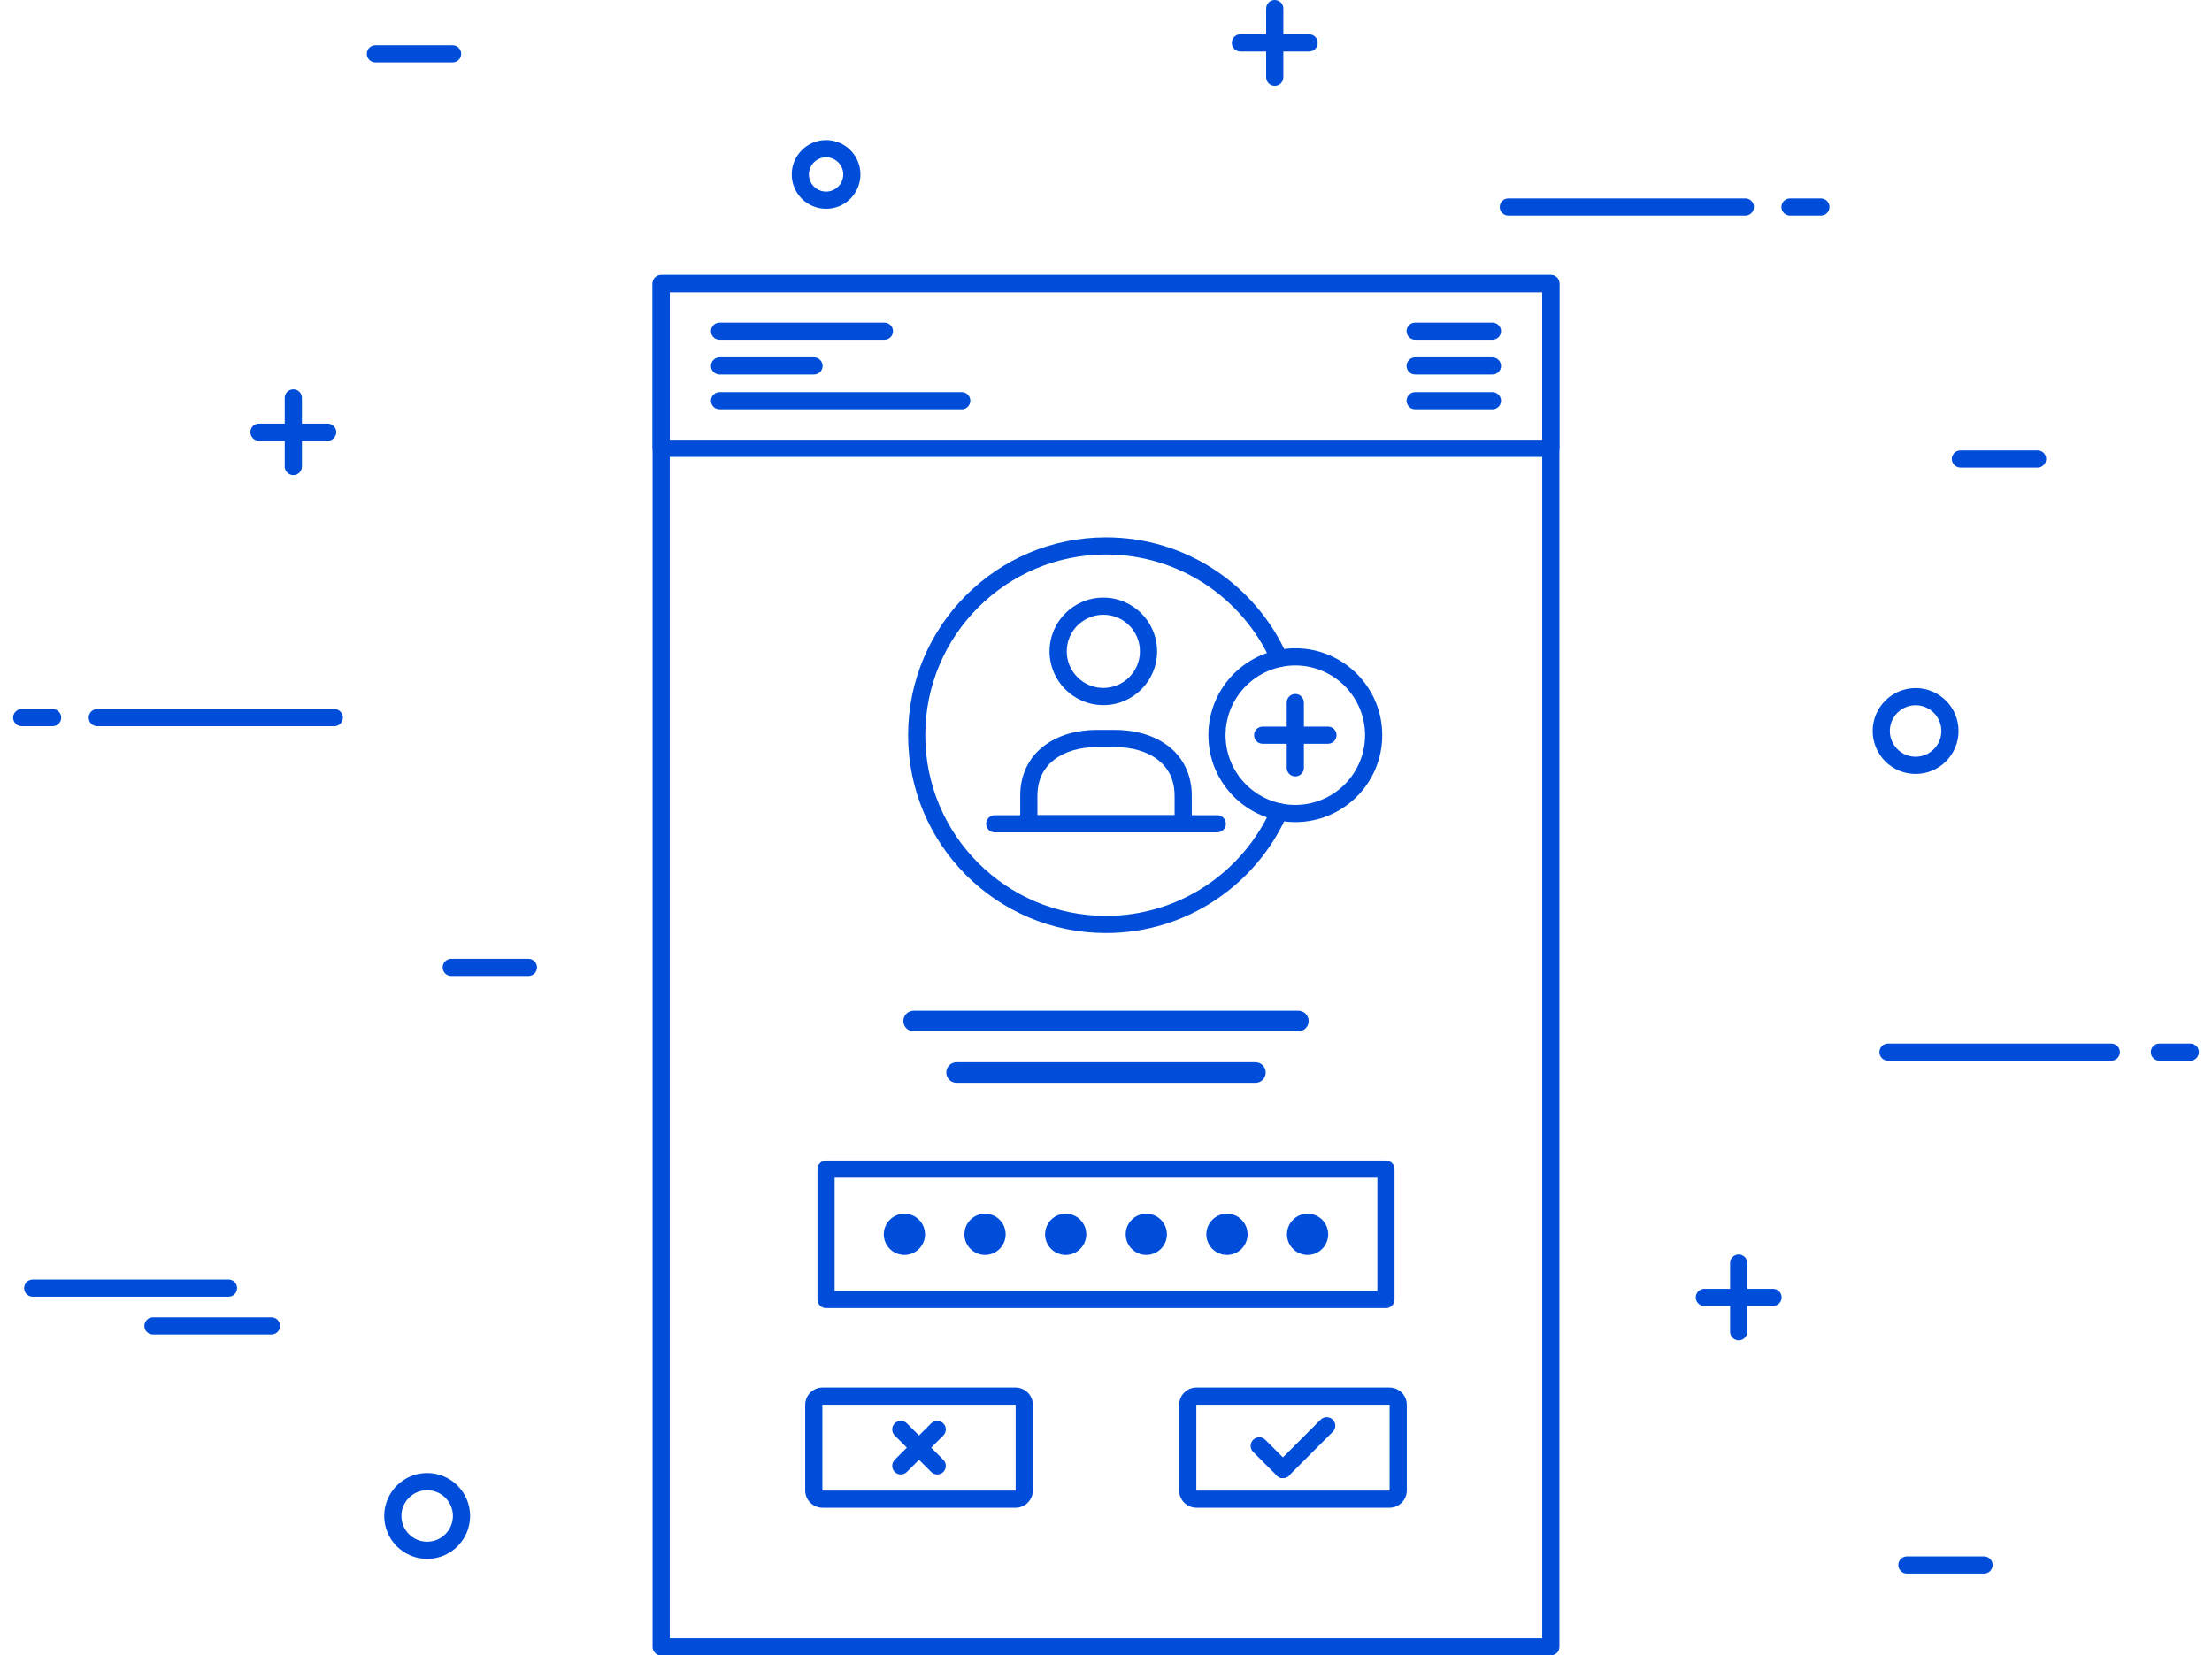
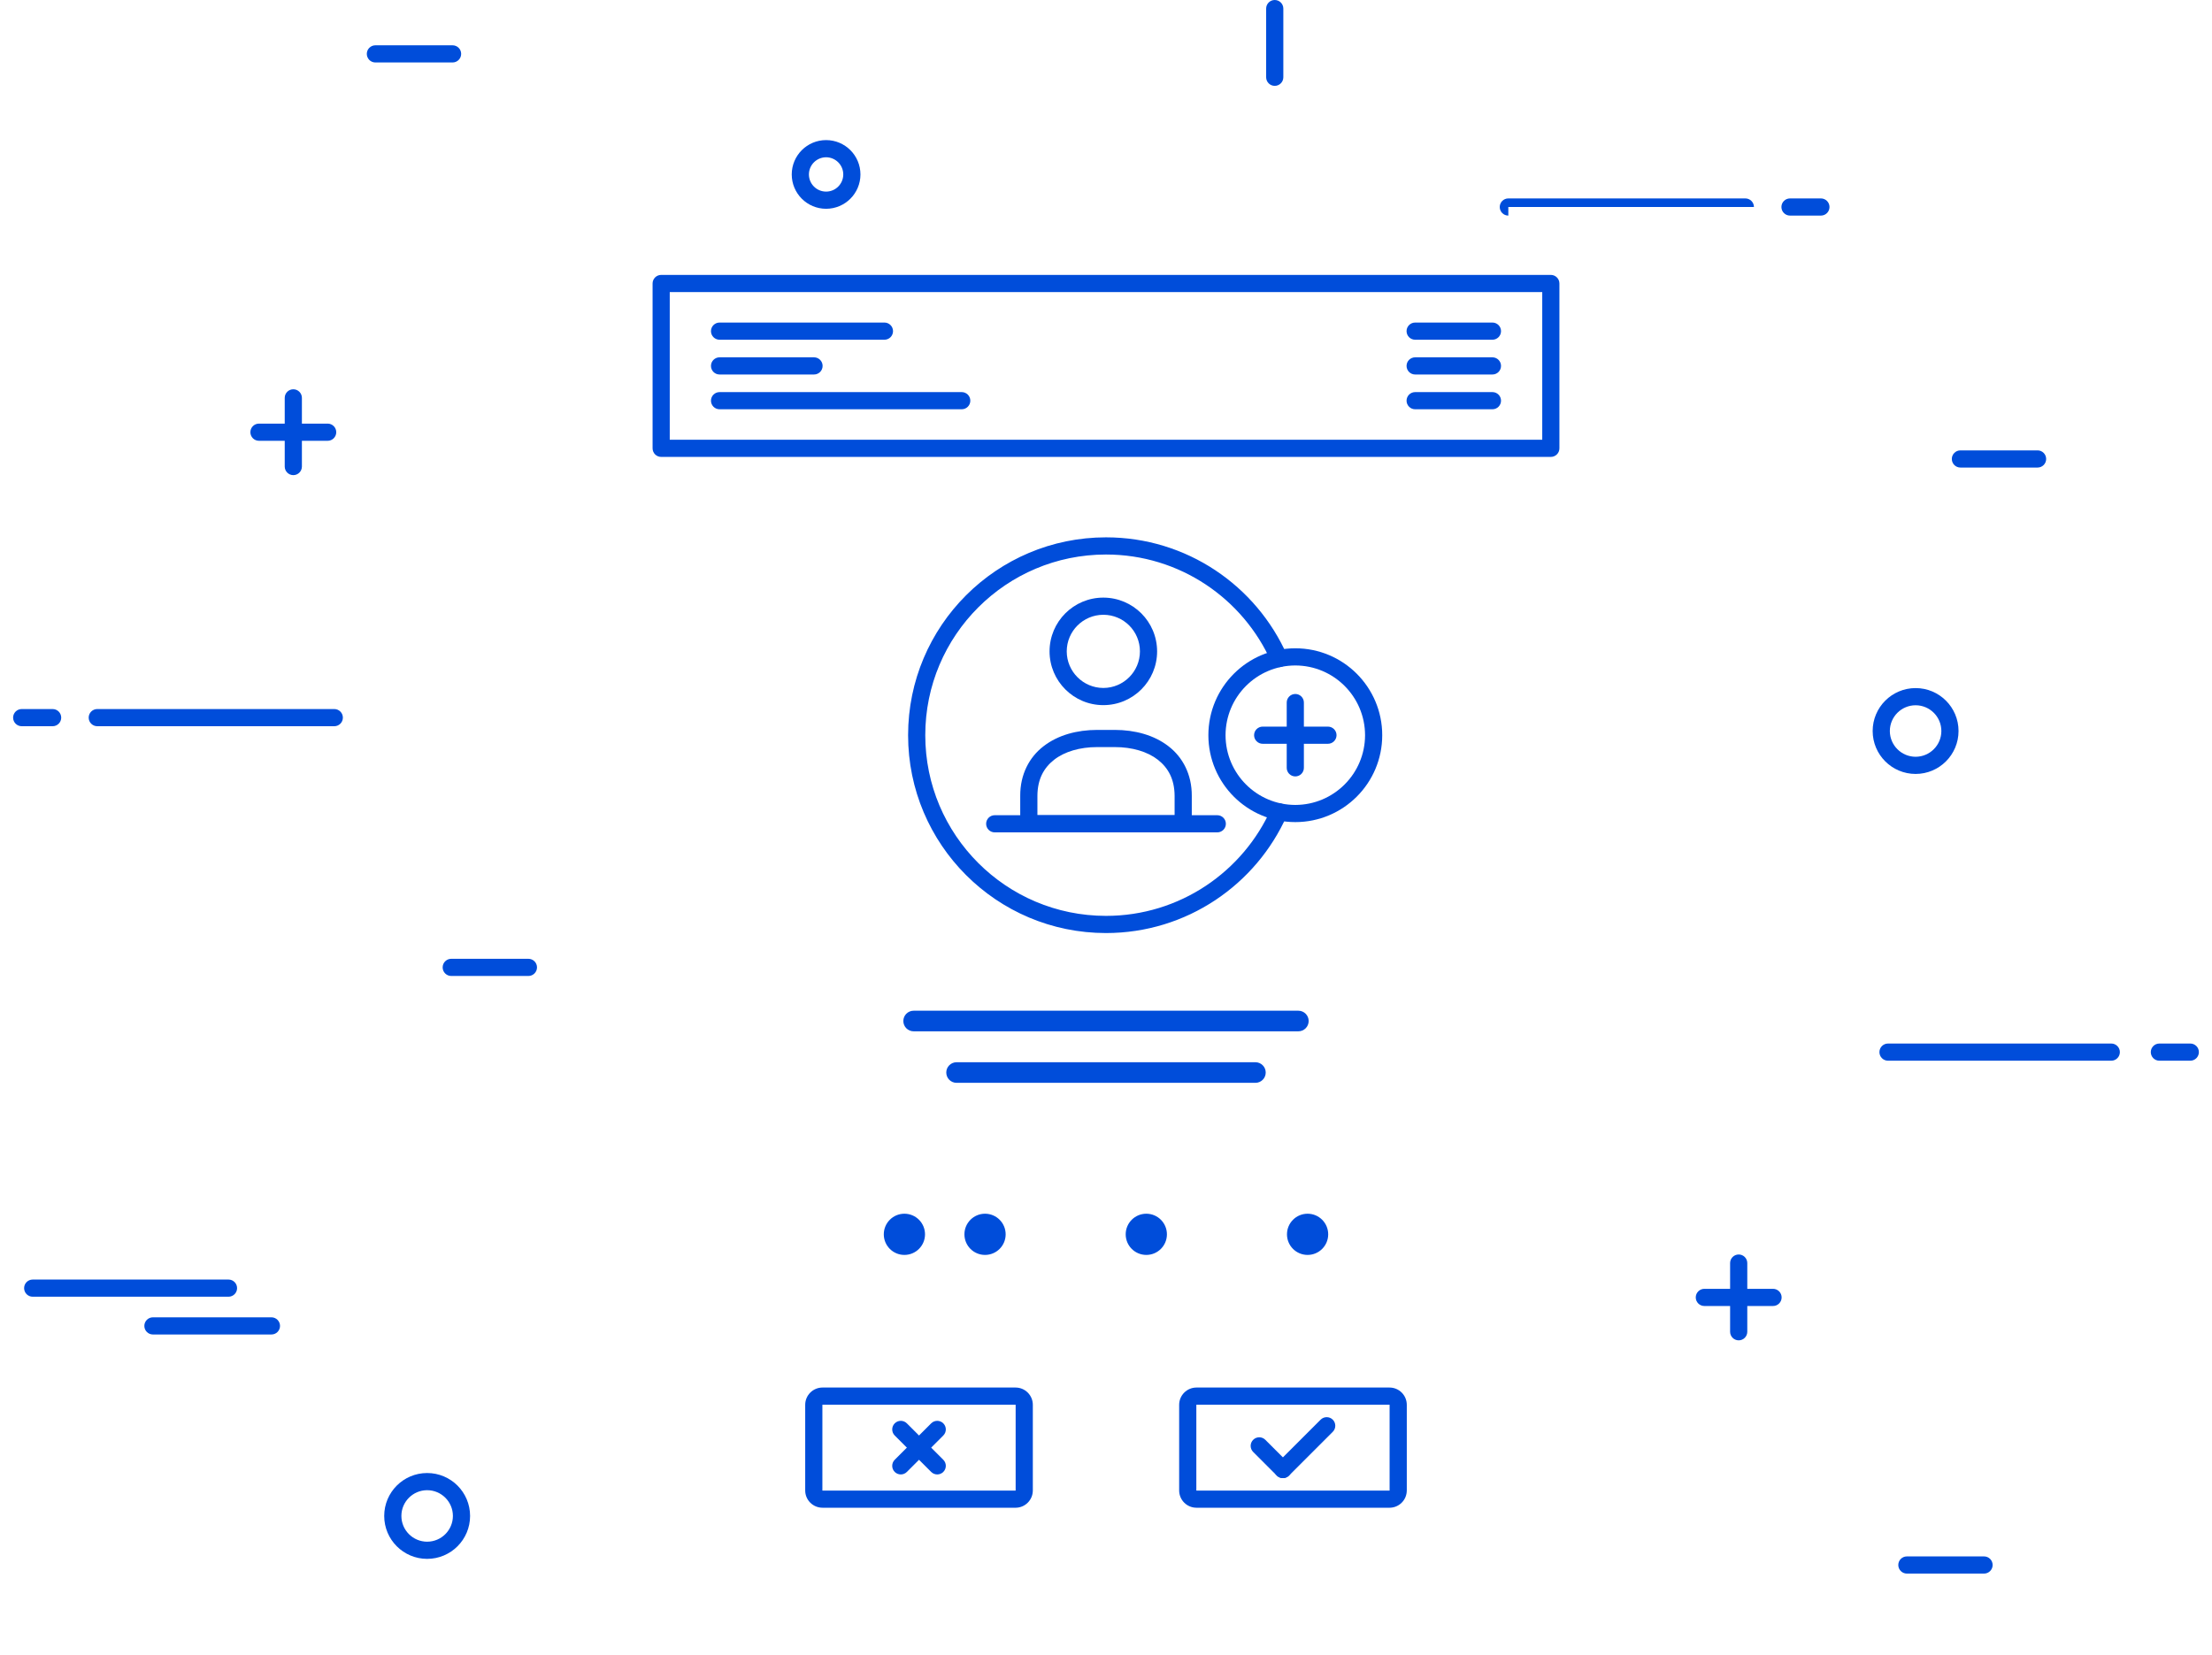
<svg xmlns="http://www.w3.org/2000/svg" version="1.1" id="Layer_1" x="0px" y="0px" width="480px" height="359.318px" viewBox="0 0 480 359.318" enable-background="new 0 0 480 359.318" xml:space="preserve">
  <g>
    <g>
      <g>
        <path fill="#004DDA" d="M56.195,95.678c-1.03,0-1.863-0.835-1.863-1.865l0,0c0-1.029,0.833-1.864,1.863-1.864l0,0h14.908     c1.028,0,1.863,0.835,1.863,1.864l0,0c0,1.03-0.835,1.865-1.863,1.865l0,0H56.195L56.195,95.678z" />
        <path fill="#004DDA" d="M61.785,101.268V86.36c0-1.028,0.834-1.863,1.864-1.863l0,0c1.029,0,1.863,0.835,1.863,1.863l0,0v14.908     c0,1.028-0.834,1.865-1.863,1.865l0,0C62.619,103.132,61.785,102.296,61.785,101.268L61.785,101.268z" />
      </g>
      <g>
        <path fill="#004DDA" d="M369.841,283.478c-1.03,0-1.865-0.835-1.865-1.863l0,0c0-1.03,0.835-1.864,1.865-1.864l0,0h14.907     c1.027,0,1.863,0.834,1.863,1.864l0,0c0,1.028-0.836,1.863-1.863,1.863l0,0H369.841L369.841,283.478z" />
        <path fill="#004DDA" d="M375.43,289.069v-14.908c0-1.029,0.835-1.864,1.865-1.864l0,0c1.027,0,1.862,0.835,1.862,1.864l0,0     v14.908c0,1.027-0.835,1.863-1.862,1.863l0,0C376.265,290.932,375.43,290.096,375.43,289.069L375.43,289.069z" />
      </g>
      <g>
-         <path fill="#004DDA" d="M269.162,11.182c-1.028,0-1.862-0.833-1.862-1.863l0,0c0-1.029,0.834-1.863,1.862-1.863l0,0h14.909     c1.028,0,1.863,0.834,1.863,1.863l0,0c0,1.03-0.835,1.863-1.863,1.863l0,0H269.162L269.162,11.182z" />
        <path fill="#004DDA" d="M274.753,16.772V1.864c0-1.029,0.834-1.864,1.864-1.864l0,0c1.028,0,1.864,0.835,1.864,1.864l0,0v14.908     c0,1.029-0.836,1.864-1.864,1.864l0,0C275.587,18.636,274.753,17.801,274.753,16.772L274.753,16.772z" />
      </g>
      <path fill="#004DDA" d="M406.365,158.673c0.001-5.146,4.172-9.316,9.318-9.318l0,0c5.145,0.001,9.315,4.171,9.315,9.318l0,0    c0,5.145-4.171,9.316-9.315,9.317l0,0C410.537,167.989,406.367,163.82,406.365,158.673L406.365,158.673z M410.092,158.673    c0.006,3.086,2.505,5.583,5.592,5.59l0,0c3.086-0.007,5.583-2.504,5.588-5.59l0,0c-0.005-3.086-2.502-5.585-5.588-5.59l0,0    C412.597,153.087,410.098,155.587,410.092,158.673L410.092,158.673z" />
      <path fill="#004DDA" d="M171.806,37.864c0.002-4.117,3.336-7.453,7.454-7.455l0,0c4.117,0.001,7.453,3.337,7.455,7.455l0,0    c-0.002,4.118-3.338,7.452-7.455,7.454l0,0C175.142,45.316,171.808,41.982,171.806,37.864L171.806,37.864z M175.533,37.864    c0.003,2.057,1.67,3.723,3.727,3.726l0,0c2.056-0.003,3.723-1.669,3.728-3.726l0,0c-0.005-2.056-1.671-3.722-3.728-3.727l0,0    C177.203,34.142,175.537,35.808,175.533,37.864L175.533,37.864z" />
      <path fill="#004DDA" d="M83.373,329.048c0.001-5.147,4.17-9.316,9.318-9.316l0,0c5.146,0,9.315,4.169,9.317,9.316l0,0    c-0.002,5.145-4.171,9.315-9.317,9.317l0,0C87.542,338.364,83.374,334.195,83.373,329.048L83.373,329.048z M87.1,329.048    c0.004,3.085,2.502,5.585,5.59,5.591l0,0c3.086-0.006,5.583-2.506,5.59-5.591l0,0c-0.006-3.089-2.503-5.585-5.59-5.59l0,0    C89.603,323.463,87.104,325.961,87.1,329.048L87.1,329.048z" />
      <g>
        <path fill="#004DDA" d="M7.096,281.464c-1.03,0-1.864-0.836-1.864-1.863l0,0c0-1.03,0.834-1.864,1.864-1.864l0,0h42.487     c1.03,0,1.864,0.834,1.864,1.864l0,0c0,1.027-0.834,1.863-1.864,1.863l0,0H7.096L7.096,281.464z" />
        <path fill="#004DDA" d="M33.185,289.663c-1.03,0-1.863-0.834-1.863-1.863l0,0c0-1.029,0.833-1.863,1.863-1.863l0,0H58.9     c1.029,0,1.865,0.834,1.865,1.863l0,0c0,1.029-0.836,1.863-1.865,1.863l0,0H33.185L33.185,289.663z" />
      </g>
      <path fill="#004DDA" d="M81.46,13.559c-1.028,0-1.864-0.834-1.864-1.863l0,0c0-1.031,0.835-1.864,1.864-1.864l0,0h16.747    c1.029,0,1.864,0.833,1.864,1.864l0,0c0,1.029-0.835,1.863-1.864,1.863l0,0H81.46L81.46,13.559z" />
      <path fill="#004DDA" d="M425.405,101.486c-1.029,0-1.864-0.835-1.864-1.862l0,0c0-1.03,0.835-1.864,1.864-1.864l0,0h16.747    c1.027,0,1.861,0.834,1.861,1.864l0,0c0,1.027-0.834,1.862-1.861,1.862l0,0H425.405L425.405,101.486z" />
      <path fill="#004DDA" d="M97.918,211.843c-1.029,0-1.863-0.836-1.863-1.864l0,0c0-1.028,0.834-1.864,1.863-1.864l0,0h16.746    c1.029,0,1.865,0.836,1.865,1.864l0,0c0,1.028-0.836,1.864-1.865,1.864l0,0H97.918L97.918,211.843z" />
      <path fill="#004DDA" d="M413.788,341.559c-1.028,0-1.862-0.835-1.862-1.863l0,0c0-1.029,0.834-1.864,1.862-1.864l0,0h16.748    c1.027,0,1.863,0.835,1.863,1.864l0,0c0,1.028-0.836,1.863-1.863,1.863l0,0H413.788L413.788,341.559z" />
      <g>
        <path fill="#004DDA" d="M468.581,230.236c-1.028,0-1.862-0.837-1.862-1.865l0,0c0-1.028,0.834-1.862,1.862-1.862l0,0h6.708     c1.029,0,1.864,0.834,1.864,1.862l0,0c0,1.028-0.835,1.865-1.864,1.865l0,0H468.581L468.581,230.236z" />
        <path fill="#004DDA" d="M409.695,230.236c-1.03,0-1.863-0.836-1.863-1.864l0,0c0-1.029,0.833-1.864,1.863-1.864l0,0h48.45     c1.029,0,1.864,0.835,1.864,1.864l0,0c0,1.028-0.835,1.864-1.864,1.864l0,0H409.695L409.695,230.236z" />
      </g>
      <g>
-         <path fill="#004DDA" d="M327.305,46.796c-1.029,0-1.863-0.834-1.863-1.864l0,0c0-1.029,0.834-1.862,1.863-1.862l0,0h51.433     c1.028,0,1.863,0.833,1.863,1.862l0,0c0,1.03-0.835,1.864-1.863,1.864l0,0H327.305L327.305,46.796z" />
+         <path fill="#004DDA" d="M327.305,46.796c-1.029,0-1.863-0.834-1.863-1.864l0,0c0-1.029,0.834-1.862,1.863-1.862l0,0h51.433     c1.028,0,1.863,0.833,1.863,1.862l0,0l0,0H327.305L327.305,46.796z" />
        <path fill="#004DDA" d="M388.427,46.796c-1.029,0-1.863-0.834-1.863-1.864l0,0c0-1.029,0.834-1.862,1.863-1.862l0,0h6.709     c1.028,0,1.862,0.833,1.862,1.862l0,0c0,1.03-0.834,1.864-1.862,1.864l0,0H388.427L388.427,46.796z" />
      </g>
      <g>
        <path fill="#004DDA" d="M21.109,157.633c-1.03,0-1.864-0.837-1.864-1.865l0,0c0-1.029,0.834-1.863,1.864-1.863l0,0h51.431     c1.029,0,1.863,0.834,1.863,1.863l0,0c0,1.028-0.834,1.865-1.863,1.865l0,0H21.109L21.109,157.633z" />
        <path fill="#004DDA" d="M4.711,157.633c-1.031,0-1.865-0.837-1.865-1.865l0,0c0-1.029,0.834-1.863,1.865-1.863l0,0h6.707     c1.03,0,1.865,0.834,1.865,1.863l0,0c0,1.028-0.835,1.865-1.865,1.865l0,0H4.711L4.711,157.633z" />
      </g>
    </g>
    <g>
-       <path fill="#004DDA" d="M143.471,359.318c-0.498,0-0.965-0.192-1.317-0.545l0,0c-0.354-0.353-0.547-0.82-0.547-1.318l0,0V61.534    c0-0.489,0.2-0.97,0.547-1.317l0,0c0.347-0.347,0.826-0.546,1.317-0.546l0,0h193.056c0.497,0,0.967,0.194,1.318,0.546l0,0    c0.352,0.352,0.545,0.819,0.545,1.317l0,0v295.92c0,0.498-0.193,0.966-0.545,1.318l0,0c-0.354,0.351-0.821,0.545-1.318,0.545l0,0    H143.471L143.471,359.318z M336.527,357.455v-1.863V357.455L336.527,357.455z M145.335,355.591h189.329V63.398H145.335V355.591    L145.335,355.591z" />
      <g>
        <g>
          <path fill="#004DDA" d="M178.475,327.265c-2.068-0.002-3.747-1.675-3.747-3.746l0,0v-18.595c0.005-2.071,1.68-3.742,3.747-3.747      l0,0l41.899,0.001c2.064,0,3.746,1.672,3.748,3.746l0,0v18.595h-0.002c0,2.072-1.678,3.746-3.746,3.749l0,0L178.475,327.265      L178.475,327.265z M178.457,304.924l-0.002,18.595c0.002,0.014,0.009,0.021,0.021,0.021l0,0h41.899      c0.009,0,0.019-0.008,0.019-0.021l0,0v-18.595c0-0.012-0.008-0.02-0.019-0.02l0,0l-41.899-0.001      C178.461,304.905,178.457,304.91,178.457,304.924L178.457,304.924z" />
          <g>
            <path fill="#004DDA" d="M194.153,319.493c-0.727-0.728-0.727-1.907,0-2.636l0,0l7.907-7.906c0.728-0.728,1.907-0.728,2.636,0       l0,0c0.727,0.728,0.727,1.907,0,2.635l0,0l-7.908,7.907c-0.364,0.363-0.84,0.546-1.317,0.546l0,0       C194.995,320.039,194.518,319.856,194.153,319.493L194.153,319.493z" />
            <path fill="#004DDA" d="M202.061,319.493l-7.907-7.907c-0.727-0.728-0.727-1.907,0-2.635l0,0c0.729-0.728,1.908-0.728,2.635,0       l0,0l7.908,7.906c0.727,0.729,0.727,1.908,0,2.636l0,0c-0.364,0.363-0.841,0.546-1.318,0.546l0,0       C202.901,320.039,202.424,319.856,202.061,319.493L202.061,319.493z" />
          </g>
        </g>
        <g>
          <path fill="#004DDA" d="M259.624,327.265c-2.069-0.002-3.743-1.675-3.748-3.746l0,0v-18.595      c0.005-2.071,1.683-3.742,3.748-3.747l0,0l41.9,0.001c2.063,0,3.743,1.67,3.747,3.746l0,0v18.595h-0.002      c-0.002,2.073-1.681,3.746-3.745,3.749l0,0L259.624,327.265L259.624,327.265z M259.604,304.924l-0.002,18.595      c0.002,0.014,0.009,0.021,0.021,0.021l0,0h41.9c0.009,0,0.019-0.012,0.02-0.021l0,0h-0.001l0.001-18.595      c-0.001-0.01-0.009-0.02-0.02-0.02l0,0l-41.9-0.001C259.607,304.905,259.604,304.91,259.604,304.924L259.604,304.924z" />
          <g>
            <path fill="#004DDA" d="M277.07,320.292l-5.134-5.134c-0.728-0.727-0.728-1.907,0-2.636l0,0c0.729-0.728,1.908-0.728,2.637,0       l0,0l5.133,5.134c0.728,0.729,0.728,1.908,0,2.636l0,0c-0.363,0.364-0.841,0.546-1.318,0.546l0,0       C277.912,320.837,277.434,320.656,277.07,320.292L277.07,320.292z" />
            <path fill="#004DDA" d="M277.07,320.292c-0.728-0.728-0.728-1.907,0-2.636l0,0l9.504-9.504c0.729-0.727,1.907-0.727,2.636,0       l0,0c0.727,0.729,0.727,1.908,0,2.636l0,0l-9.504,9.504c-0.363,0.364-0.841,0.546-1.318,0.546l0,0       C277.912,320.837,277.434,320.656,277.07,320.292L277.07,320.292z" />
          </g>
        </g>
      </g>
      <g>
        <g>
          <path fill="#004DDA" d="M191.781,267.922c0.002-2.472,2.002-4.472,4.473-4.473l0,0c2.471,0.001,4.471,2.001,4.473,4.473l0,0      c-0.002,2.471-2.002,4.47-4.473,4.47l0,0C193.783,272.392,191.784,270.393,191.781,267.922L191.781,267.922z M196.254,267.922      v-0.003V267.922L196.254,267.922z" />
          <path fill="#004DDA" d="M209.279,267.922c0.001-2.472,2.002-4.472,4.473-4.473l0,0c2.472,0,4.472,2.003,4.472,4.473l0,0      c0,2.469-2,4.47-4.472,4.47l0,0C211.281,272.392,209.281,270.393,209.279,267.922L209.279,267.922z M213.752,267.922v-0.003      V267.922L213.752,267.922z" />
-           <path fill="#004DDA" d="M226.779,267.922c0.001-2.472,2-4.472,4.47-4.475l0,0c2.472,0.003,4.471,2.003,4.473,4.475l0,0      c-0.002,2.469-2,4.47-4.473,4.47l0,0C228.779,272.392,226.78,270.391,226.779,267.922L226.779,267.922z M231.249,267.922      c0,0,0,0,0-0.003l0,0V267.922L231.249,267.922z" />
          <path fill="#004DDA" d="M244.274,267.922c0.002-2.472,2.002-4.472,4.473-4.473l0,0c2.471,0.001,4.471,2.001,4.473,4.473l0,0      c-0.002,2.471-2.002,4.47-4.473,4.47l0,0C246.276,272.392,244.276,270.393,244.274,267.922L244.274,267.922z M248.747,267.922      v-0.003V267.922L248.747,267.922z" />
-           <path fill="#004DDA" d="M261.774,267.922c0.001-2.472,2.002-4.472,4.472-4.473l0,0c2.472,0,4.472,2.003,4.473,4.473l0,0      c-0.001,2.469-2.001,4.47-4.473,4.47l0,0C263.776,272.392,261.775,270.393,261.774,267.922L261.774,267.922z M266.246,267.922      v-0.003V267.922L266.246,267.922z" />
          <path fill="#004DDA" d="M279.272,267.922c0.001-2.472,2.001-4.472,4.472-4.473l0,0c2.471,0.001,4.471,2.001,4.473,4.473l0,0      c-0.002,2.471-2.002,4.47-4.473,4.47l0,0C281.273,272.392,279.273,270.393,279.272,267.922L279.272,267.922z M283.744,267.922      v-0.003V267.922L283.744,267.922z" />
        </g>
-         <path fill="#004DDA" d="M179.249,283.947c-0.498,0-0.964-0.193-1.316-0.546l0,0c-0.352-0.353-0.545-0.82-0.545-1.316l0,0V253.76     c0-0.493,0.198-0.972,0.545-1.318l0,0c0.346-0.348,0.826-0.547,1.316-0.547l0,0h121.5c0.498,0,0.966,0.193,1.316,0.547l0,0     c0.354,0.351,0.547,0.819,0.547,1.318l0,0v28.324c0,0.496-0.194,0.964-0.547,1.316l0,0c-0.352,0.353-0.818,0.546-1.316,0.546l0,0     H179.249L179.249,283.947z M300.749,282.084v-1.864V282.084L300.749,282.084z M181.112,280.22h117.772v-24.599H181.112V280.22     L181.112,280.22z" />
      </g>
      <g>
        <path fill="#004DDA" d="M198.258,223.856c-1.236,0-2.236-1.002-2.236-2.236l0,0c0-1.235,1-2.236,2.236-2.236l0,0h83.484     c1.234,0,2.236,1.001,2.236,2.236l0,0c0,1.234-1.002,2.236-2.236,2.236l0,0H198.258L198.258,223.856z" />
        <path fill="#004DDA" d="M207.574,235.038c-1.234,0-2.235-1.002-2.235-2.236l0,0c0-1.235,1.001-2.235,2.235-2.235l0,0h64.85     c1.234,0,2.235,1,2.235,2.235l0,0c0,1.234-1.001,2.236-2.235,2.236l0,0H207.574L207.574,235.038z" />
      </g>
      <g>
        <g>
          <path fill="#004DDA" d="M197.056,159.582c0.001-23.72,19.227-42.945,42.943-42.947l0,0c17.525,0.001,32.603,10.5,39.277,25.555      l0,0c0.416,0.941-0.009,2.042-0.95,2.458l0,0c-0.94,0.418-2.041-0.008-2.458-0.949l0,0c-6.1-13.747-19.863-23.34-35.869-23.336      l0,0c-10.834,0-20.627,4.386-27.729,11.486l0,0c-7.1,7.102-11.487,16.895-11.487,27.733l0,0      c0,10.832,4.387,20.626,11.487,27.729l0,0c7.102,7.101,16.896,11.486,27.729,11.488l0,0c16.005,0.001,29.77-9.592,35.868-23.337      l0,0c0.416-0.941,1.518-1.366,2.457-0.949l0,0c0.942,0.416,1.365,1.518,0.949,2.459l0,0      c-6.673,15.053-21.751,25.551-39.274,25.555l0,0C216.283,202.525,197.057,183.294,197.056,159.582L197.056,159.582z" />
          <g>
            <g>
              <path fill="#004DDA" d="M223.251,180.674c-0.49,0-0.97-0.2-1.317-0.547l0,0c-0.347-0.347-0.545-0.827-0.545-1.317l0,0v-6.077        c-0.025-4.607,1.948-8.376,5.069-10.766l0,0c3.112-2.406,7.226-3.53,11.644-3.534l0,0h3.794        c4.418,0.003,8.533,1.128,11.646,3.534l0,0c3.121,2.388,5.096,6.159,5.072,10.766l0,0v6.077c0,0.49-0.199,0.971-0.546,1.317        l0,0c-0.348,0.347-0.827,0.547-1.318,0.547l0,0H223.251L223.251,180.674z M256.75,178.81v-1.863V178.81L256.75,178.81z         M228.741,164.912c-2.253,1.775-3.603,4.226-3.625,7.821l0,0v4.214h29.771v-4.214c-0.023-3.595-1.374-6.043-3.628-7.821l0,0        c-2.262-1.762-5.574-2.754-9.363-2.751l0,0h-3.794c-0.005,0-0.011,0-0.017,0l0,0        C234.301,162.161,230.999,163.151,228.741,164.912L228.741,164.912z" />
              <path fill="#004DDA" d="M227.752,141.389c0.002-6.458,5.23-11.672,11.67-11.672l0,0c6.447,0.012,11.656,5.218,11.669,11.672        l0,0c-0.002,6.438-5.22,11.665-11.669,11.666l0,0C232.979,153.053,227.756,147.829,227.752,141.389L227.752,141.389z         M231.48,141.389c0.007,4.376,3.563,7.931,7.943,7.939l0,0c4.389-0.008,7.935-3.562,7.94-7.939l0,0        c0-4.401-3.55-7.944-7.94-7.946l0,0C235.04,133.451,231.487,136.991,231.48,141.389L231.48,141.389z" />
            </g>
            <path fill="#004DDA" d="M215.853,180.674c-1.03,0-1.864-0.835-1.864-1.863l0,0c0-1.03,0.834-1.864,1.864-1.864l0,0h48.294       c1.028,0,1.864,0.834,1.864,1.864l0,0c0,1.028-0.836,1.863-1.864,1.863l0,0H215.853L215.853,180.674z" />
          </g>
        </g>
        <g>
          <path fill="#004DDA" d="M262.216,159.583c0.002-10.42,8.445-18.864,18.863-18.864l0,0c10.419,0,18.862,8.444,18.862,18.864l0,0      c0,10.417-8.443,18.86-18.862,18.86l0,0C270.661,178.443,262.218,170,262.216,159.583L262.216,159.583z M265.942,159.583      c0.015,8.358,6.777,15.12,15.137,15.135l0,0c8.358-0.015,15.121-6.777,15.137-15.135l0,0      c-0.016-8.36-6.778-15.123-15.137-15.138l0,0C272.72,144.459,265.957,151.222,265.942,159.583L265.942,159.583z" />
          <g>
            <path fill="#004DDA" d="M279.216,166.662v-14.165c0-1.029,0.835-1.863,1.864-1.863l0,0c1.027,0,1.861,0.834,1.861,1.863l0,0       v14.165c0,1.03-0.834,1.865-1.861,1.865l0,0C280.051,168.527,279.216,167.692,279.216,166.662L279.216,166.662z" />
            <path fill="#004DDA" d="M273.998,161.444c-1.029,0-1.863-0.835-1.863-1.864l0,0c0-1.028,0.834-1.862,1.863-1.862l0,0h14.164       c1.028,0,1.863,0.834,1.863,1.862l0,0c0,1.029-0.835,1.864-1.863,1.864l0,0H273.998L273.998,161.444z" />
          </g>
        </g>
      </g>
      <g>
        <path fill="#004DDA" d="M143.471,99.176c-0.491,0-0.971-0.197-1.318-0.544l0,0c-0.347-0.347-0.544-0.828-0.544-1.318l0,0V61.535     c0-0.49,0.197-0.971,0.544-1.318l0,0c0.347-0.347,0.827-0.546,1.318-0.546l0,0h193.056c0.497,0,0.967,0.194,1.317,0.546l0,0     c0.353,0.352,0.546,0.819,0.546,1.318l0,0v35.779c0,0.497-0.194,0.966-0.546,1.318l0,0c-0.353,0.351-0.82,0.544-1.317,0.544l0,0     H143.471L143.471,99.176z M336.527,97.314V95.45V97.314L336.527,97.314z M145.334,95.45h189.33V63.397h-189.33V95.45     L145.334,95.45z" />
        <g>
          <g>
            <path fill="#004DDA" d="M156.144,73.741c-1.03,0-1.864-0.834-1.864-1.864l0,0c0-1.029,0.834-1.863,1.864-1.863l0,0h35.778       c1.03,0,1.863,0.834,1.863,1.863l0,0c0,1.03-0.833,1.864-1.863,1.864l0,0H156.144L156.144,73.741z" />
            <path fill="#004DDA" d="M156.143,81.288c-1.029,0-1.863-0.834-1.863-1.863l0,0c0-1.03,0.834-1.865,1.863-1.865l0,0h20.499       c1.029,0,1.863,0.835,1.863,1.865l0,0c0,1.029-0.834,1.863-1.863,1.863l0,0H156.143L156.143,81.288z" />
            <path fill="#004DDA" d="M156.143,88.835c-1.029,0-1.863-0.836-1.863-1.863l0,0c0-1.029,0.834-1.863,1.863-1.863l0,0h52.551       c1.028,0,1.864,0.834,1.864,1.863l0,0c0,1.027-0.835,1.863-1.864,1.863l0,0H156.143L156.143,88.835z" />
          </g>
          <g>
            <path fill="#004DDA" d="M307.085,73.741c-1.03,0-1.864-0.835-1.864-1.864l0,0c0-1.029,0.834-1.863,1.864-1.863l0,0h16.771       c1.028,0,1.864,0.834,1.864,1.863l0,0c0,1.029-0.836,1.864-1.864,1.864l0,0H307.085L307.085,73.741z" />
            <path fill="#004DDA" d="M307.085,81.288c-1.03,0-1.864-0.834-1.864-1.864l0,0c0-1.029,0.834-1.863,1.864-1.863l0,0h16.771       c1.028,0,1.864,0.834,1.864,1.863l0,0c0,1.03-0.836,1.864-1.864,1.864l0,0H307.085L307.085,81.288z" />
            <path fill="#004DDA" d="M307.085,88.835c-1.03,0-1.864-0.835-1.864-1.863l0,0c0-1.03,0.834-1.864,1.864-1.864l0,0h16.771       c1.028,0,1.864,0.834,1.864,1.864l0,0c0,1.028-0.836,1.863-1.864,1.863l0,0H307.085L307.085,88.835z" />
          </g>
        </g>
      </g>
    </g>
  </g>
</svg>